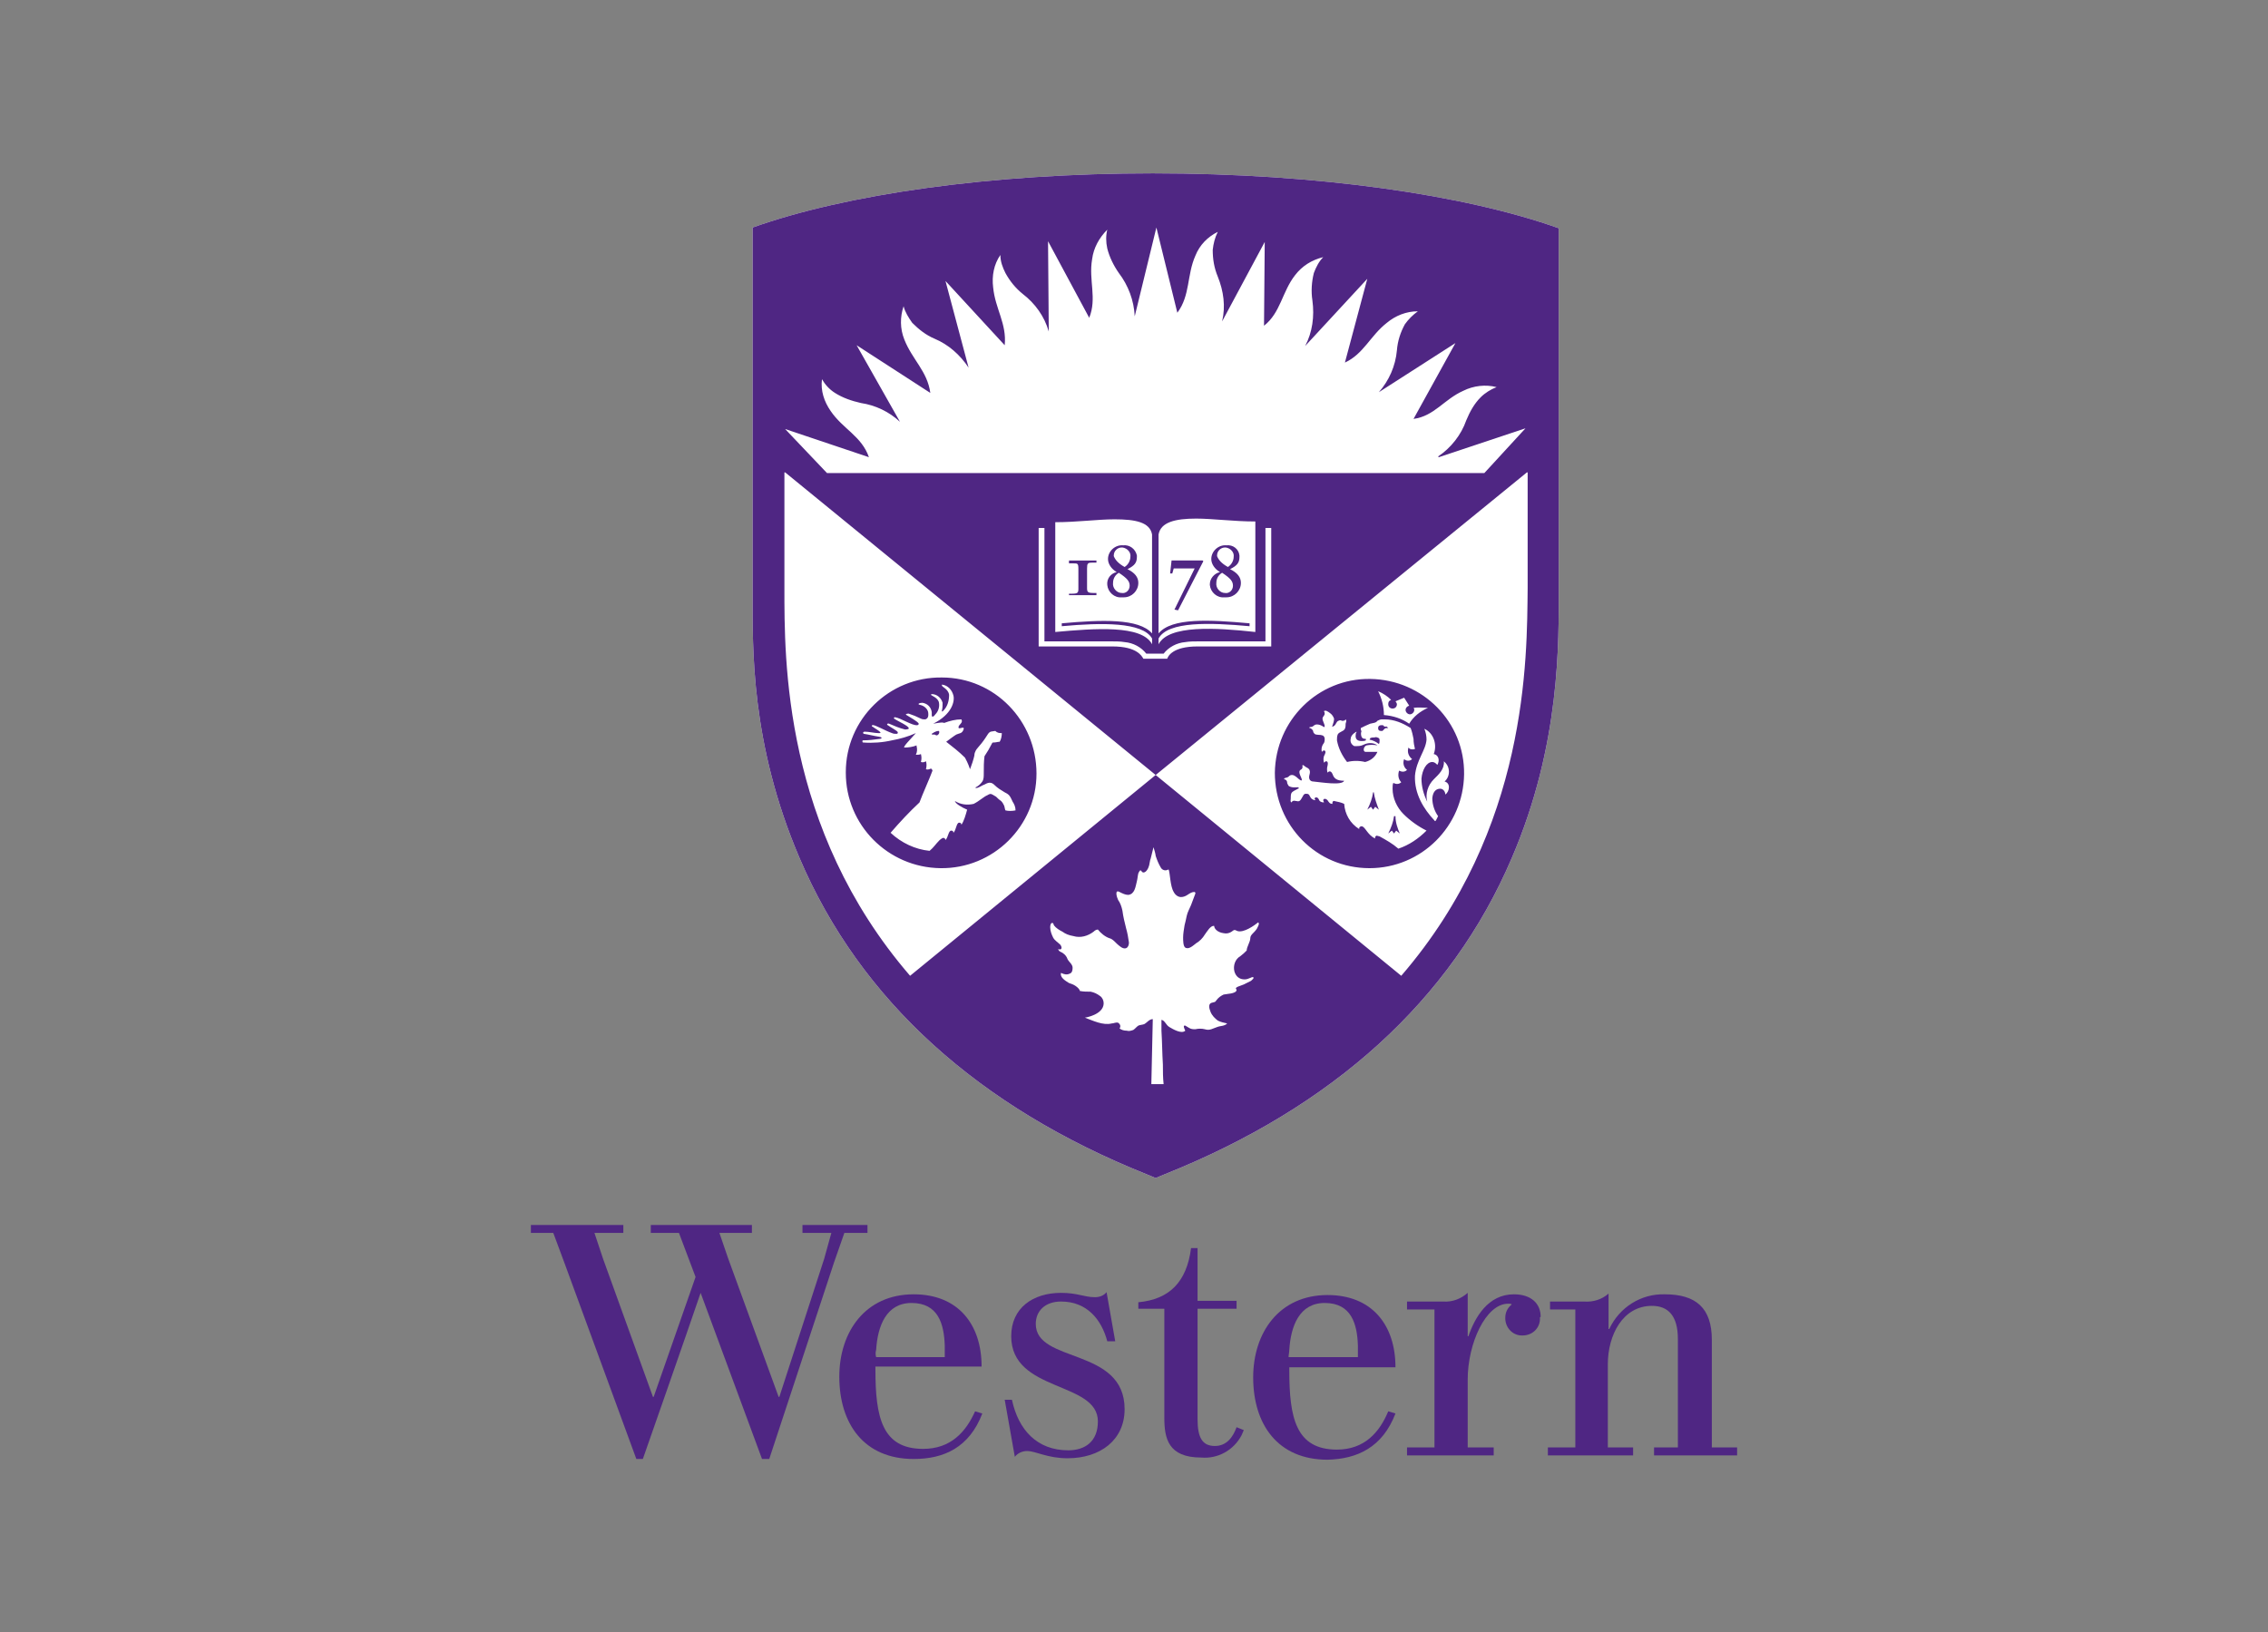
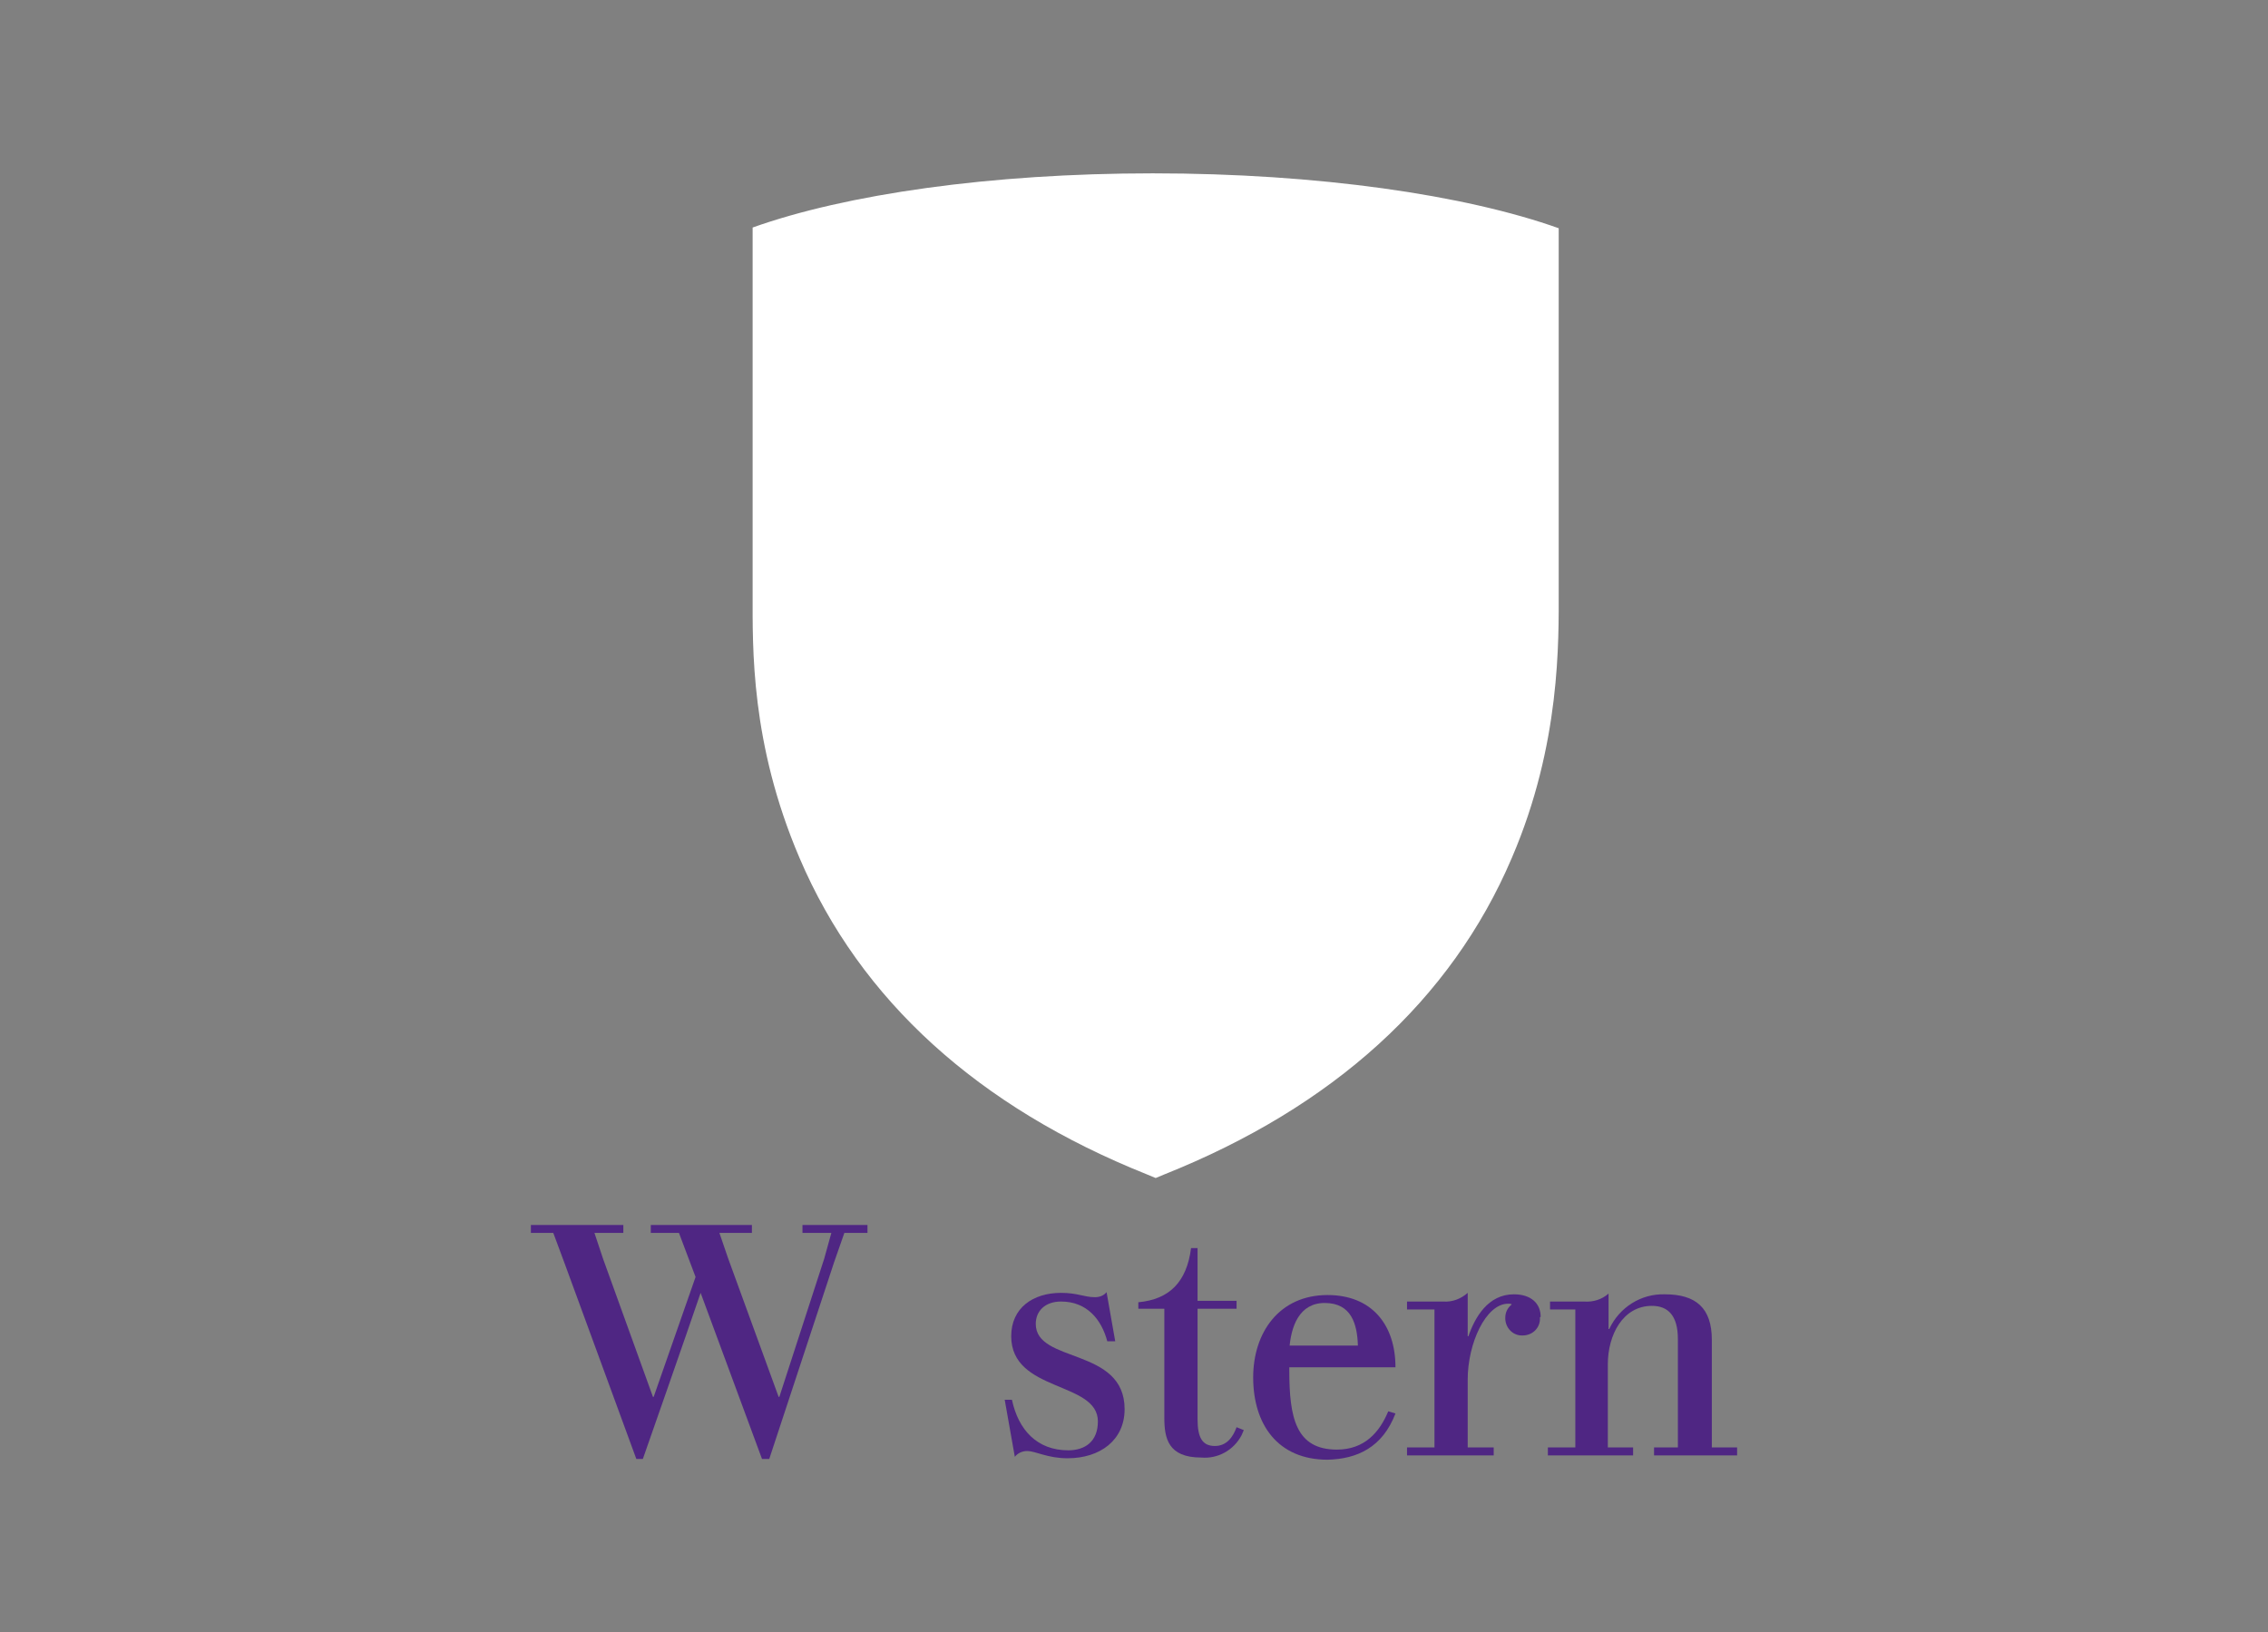
<svg xmlns="http://www.w3.org/2000/svg" version="1.0" id="Layer_1" x="0px" y="0px" viewBox="0 0 314 226" style="enable-background:new 0 0 314 226;" xml:space="preserve">
  <rect x="0" y="0" width="314" height="226" fill="#808080" stroke="none" />
  <style type="text/css"> .st0{fill:#4F2683;} .st1{fill:#FFFFFF;} .st2{fill:none;} </style>
-   <path class="st0" d="M127.8,200.6c-5.7,0-6.6-4.4-6.6-11v-0.4h14.7c0-5.9-3.3-10-9.4-10c-6.7,0-10.3,5.2-10.3,11.4 c0,6.5,3.4,11.4,10.3,11.4c4.2,0,7.7-1.6,9.5-6.3l-1-0.3C133.7,198.3,131.6,200.6,127.8,200.6z M121.3,186.9 c0.2-3.3,1.4-6.5,4.9-6.5c3.7,0,4.5,2.9,4.6,5.9c0,0.3,0,1.3,0,1.6h-9.5C121.2,187.6,121.2,187.2,121.3,186.9z" />
  <path class="st0" d="M120.1,170.7v-1.1h-9v1.1h4l-1,3.6l-6.2,19.1h-0.1l-7-19.2l-1.2-3.5h4.5v-1.1H90.1v1.1h3.9l2.3,6.1l-5.8,16.6 h-0.1l-6.9-19.1l-1.2-3.6h4v-1.1H73.5v1.1h3.1l1.6,4.3l9.9,27H89c0,0,6.1-17.4,8-23l8.5,23h1l9-27.3l1.4-4L120.1,170.7L120.1,170.7z " />
  <path class="st0" d="M147.9,200.8c-4.3,0-6.9-2.8-7.8-7h-1l1.4,7.9c0.4-0.5,1-0.8,1.7-0.8c1.2,0,2.8,1,5.6,1c4.5,0,7.9-2.5,7.9-6.8 c0-8.6-12.3-6.3-12.3-11.8c0-1.8,1.3-3.1,3.5-3.1c3.6,0,5.6,2.5,6.4,5.5h1.1l-1.2-6.8c-0.4,0.5-1,0.7-1.6,0.7 c-1.5,0-2.4-0.6-4.7-0.6c-3.9,0-6.9,2.1-6.9,6c0,7.8,12,6.2,12,11.8C152,199.6,150.2,200.8,147.9,200.8z" />
  <path class="st0" d="M213.3,182.3c0-1.8-1.3-3.1-3.7-3.1c-3.6,0-5.4,3.2-6.3,5.8h-0.1v-6c-0.9,0.8-2.1,1.3-3.4,1.2h-5v1.1h3.8v19.1 h-3.8v1.1h12v-1.1h-3.6V191c0-5,2.5-10.5,5.6-10.5c0.2,0,0.4,0,0.5,0.1c-0.6,0.5-0.9,1.1-0.9,1.9c0,1.3,1,2.4,2.3,2.4 c0,0,0.1,0,0.1,0c1.4,0,2.5-1.1,2.4-2.5C213.3,182.3,213.3,182.3,213.3,182.3z" />
  <path class="st0" d="M237,200.4v-14.9c0-4.4-2.2-6.3-6.5-6.3c-3.3-0.1-6.3,1.8-7.7,4.8h-0.1v-4.9c-0.9,0.8-2.1,1.2-3.4,1.1h-4.7v1.1 h3.5v19.1h-3.8v1.1h11.8v-1.1h-3.5v-11.5c0-4.1,2.1-8.1,6.1-8.1c2.2,0,3.6,1.3,3.6,4.6v15H229v1.1h11.5v-1.1L237,200.4z" />
  <path class="st0" d="M168.2,200.2c-1.7,0-2.4-1.1-2.4-3.7v-15.3h5.4v-1.1h-5.4v-7.3h-0.9c-0.6,4.7-3,7.1-7.3,7.5v0.9h3.6v15.1 c0,2.8,0.5,5.5,5.1,5.5c2.3,0.2,4.5-1,5.6-3.1l0.3-0.7l-1-0.4C170.7,199,169.8,200.2,168.2,200.2z" />
-   <path class="st0" d="M193.2,195.7l-1-0.3c-1.2,2.9-3.3,5.3-7.1,5.3c-5.7,0-6.6-4.4-6.6-11v-0.4h14.7c0-5.9-3.3-10-9.4-10 c-6.7,0-10.3,5.2-10.3,11.4c0,6.5,3.4,11.4,10.3,11.4C187.9,202,191.4,200.4,193.2,195.7z M178.5,186.9c0.2-3.3,1.4-6.5,4.9-6.5 c3.7,0,4.5,2.9,4.6,5.9c0,0.3,0,1.3,0,1.6h-9.6C178.4,187.6,178.5,187.2,178.5,186.9L178.5,186.9z" />
+   <path class="st0" d="M193.2,195.7l-1-0.3c-1.2,2.9-3.3,5.3-7.1,5.3c-5.7,0-6.6-4.4-6.6-11v-0.4h14.7c0-5.9-3.3-10-9.4-10 c-6.7,0-10.3,5.2-10.3,11.4c0,6.5,3.4,11.4,10.3,11.4C187.9,202,191.4,200.4,193.2,195.7z M178.5,186.9c0.2-3.3,1.4-6.5,4.9-6.5 c3.7,0,4.5,2.9,4.6,5.9h-9.6C178.4,187.6,178.5,187.2,178.5,186.9L178.5,186.9z" />
  <path class="st1" d="M215.8,81.6v-50c-12.9-4.6-33.3-7.6-56.2-7.6c-22.5,0-42.5,2.9-55.4,7.5v50.7c0,7.5-0.3,20.7,6.5,36.6 c8.4,19.7,24.8,34.5,48.1,43.8l1.2,0.5l1.2-0.5c23.3-9.3,39.7-24.1,48.1-43.8C216.1,103,215.8,88.7,215.8,81.6z" />
-   <path class="st0" d="M215.8,81.6v-50c-12.9-4.6-33.3-7.6-56.2-7.6c-22.5,0-42.5,2.9-55.4,7.5v50.7c0,7.5-0.3,20.7,6.5,36.6 c8.4,19.7,24.8,34.5,48.1,43.8l1.2,0.5l1.2-0.5c23.3-9.3,39.7-24.1,48.1-43.8C216.1,103,215.8,88.7,215.8,81.6z M172.2,136.3 c-0.3,0.1-0.5,0.2-0.8,0.3c-0.2,0.1-0.2,0.1-0.3,0.2c0,0.1,0.1,0.2,0.1,0.3c-0.1,0.5-1.4,0.5-1.8,0.6c-0.4,0.2-0.7,0.4-1,0.8 c-0.2,0.3-0.2,0.2-0.5,0.3c-0.7,0.1-0.5,0.8-0.3,1.3c0.2,0.5,0.6,0.9,1,1.2c0.4,0.2,0.8,0.3,1.3,0.4c-0.4,0.4-0.9,0.3-1.4,0.5 c-0.3,0.1-0.5,0.2-0.8,0.3c-0.3,0.1-0.6,0.1-0.9,0c-0.4-0.1-0.9-0.1-1.3,0c-0.3,0-0.6,0-0.9-0.2c-0.2-0.1-0.3-0.2-0.5-0.3 c-0.4-0.1-0.1,0.5,0,0.7c-0.5,0.5-1.7-0.2-2.2-0.5s-0.6-0.9-1.1-1c0,0.5,0,1,0,1.5c0.1,1.6,0.1,3.1,0.2,4.7c0,0.9,0,1.8,0.1,2.7 h-1.7l0.2-9c-0.5,0-0.8,0.5-1.2,0.7c-0.3,0.1-0.6,0.1-0.8,0.2c-0.3,0.2-0.4,0.4-0.7,0.6c-0.3,0.1-0.6,0.2-0.9,0.1 c-0.4,0-0.7-0.1-1-0.3c0.2-0.3,0.1-0.6-0.2-0.8c0,0,0,0,0,0c-0.3-0.1-0.6,0.1-0.9,0.1c-1.2,0.3-2.6-0.4-3.7-0.8c0,0,2.6-0.4,2.6-2 c0-0.4-0.2-0.8-0.5-1c-0.4-0.3-0.8-0.5-1.3-0.6c-0.5,0-1,0-1.5-0.1c0-0.2-0.3-0.5-0.6-0.7c-0.3-0.2-0.6-0.3-0.9-0.4 c-0.5-0.3-1.3-0.8-1.1-1.4c0.4,0.2,0.8,0.3,1.2,0.1c0.3-0.1,0.4-0.4,0.4-0.8c0-0.5-0.5-0.8-0.7-1.2c-0.1-0.3-0.3-0.6-0.6-0.8 c-0.2-0.2-0.6-0.2-0.7-0.6c0.5,0.2,0.6-0.2,0.3-0.6c-0.3-0.3-0.8-0.6-1-1c-0.2-0.4-0.4-0.9-0.4-1.4c0-0.1,0-0.5,0.2-0.6 s0.3,0.2,0.3,0.3c0.3,0.4,0.8,0.7,1.2,0.9c0.4,0.3,0.9,0.5,1.5,0.6c1,0.3,2,0,2.8-0.6c0.2-0.2,0.4-0.3,0.6-0.3c0.4,0.5,1,1,1.6,1.2 c0.5,0.1,1,0.8,1.3,1c0.9,0.8,1.4,0.3,1.4-0.4c-0.1-0.7-0.2-1.3-0.4-2c-0.2-0.8-0.4-1.6-0.5-2.4c-0.1-0.5-0.3-1.1-0.6-1.5 c-0.2-0.4-0.5-1.5,0.2-1.1c0.4,0.2,0.8,0.4,1.2,0.4c0.9-0.1,1-1.1,1.2-1.9c0.1-0.4,0.1-0.7,0.2-1.1c0.1-0.2,0.2-0.4,0.3-0.4 s0.2,0.3,0.4,0.3c0.4,0,0.7-0.6,0.8-1s0.1-0.7,0.2-0.9c0.1-0.5,0.3-1.1,0.4-1.6c0.1,0.3,0.3,1,0.3,1.2c0.2,0.6,0.4,1.1,0.7,1.6 c0.2,0.4,0.7,0.5,1,0.3c0,0,0,0,0.1,0c0.2,0.5,0.2,2.3,0.7,3.1c0.2,0.4,0.6,0.7,1,0.7c0.3,0,0.6-0.1,0.9-0.3 c0.3-0.2,0.6-0.4,0.9-0.4c0.1,0,0.2,0,0.2,0.2c-0.2,0.5-0.4,1.1-0.6,1.6c-0.2,0.5-0.5,1-0.6,1.5c-0.1,0.5-0.2,0.9-0.3,1.3 c-0.1,0.6-0.2,1.2-0.2,1.7c0,0.4,0,1.2,0.3,1.4c0.5,0.3,1.1-0.3,1.5-0.6c0.5-0.3,0.9-0.7,1.2-1.2c0.3-0.4,0.8-1.3,1.3-1.2 c0,0.4,0.5,0.9,1.3,1c0.4,0.1,0.8,0,1.1-0.2c0.4-0.3,0.4-0.3,0.8-0.1c0.9,0.3,2.4-0.8,2.9-1.2c0.2,0.2,0,0.5-0.2,0.9 c-0.4,0.6-0.9,0.8-0.9,1.3c0,0.5-0.5,1.2-0.5,1.7c-0.3,0.3-0.5,0.5-0.9,0.8c-0.7,0.4-1,1.3-0.8,2.1c0.2,0.7,0.7,1.1,1.4,1.1 c0.6,0,1-0.4,1.2-0.3c0.2,0.1-0.2,0.4-0.3,0.5C173,135.9,172.6,136.1,172.2,136.3z M205.5,65.5h-91l-5.8-6.1l11.6,3.9 c-1-2.9-3.6-3.9-5.3-6.4c-0.9-1.3-1.4-2.8-1.2-4.4c0.4,0.7,1,1.4,1.8,1.9c1.1,0.7,2.3,1.1,3.6,1.4c2,0.3,3.9,1.2,5.4,2.6l-6-10.6 l10.2,6.6c-0.4-3-2.5-4.6-3.6-7.4c-0.6-1.5-0.6-3.1-0.1-4.6c0.2,0.8,0.7,1.6,1.2,2.3c0.9,0.9,1.9,1.7,3.1,2.2c1.9,0.8,3.5,2.2,4.7,4 l-3.2-12l8.2,8.9c0.3-3-1.3-5-1.6-8c-0.2-1.6,0.1-3.2,1-4.5c0,0.9,0.3,1.7,0.7,2.5c0.6,1.1,1.4,2.1,2.4,2.9c1.7,1.3,3,3.1,3.6,5.2 l-0.1-12.5l5.7,10.6c1.1-2.7-0.1-5.2,0.4-8.1c0.2-1.6,1-3,2.1-4.1c-0.2,0.8-0.2,1.7,0,2.6c0.3,1.2,0.9,2.4,1.6,3.4 c1.3,1.7,2.1,3.8,2.2,6l0,0l3-12.3l2.9,11.8c1.8-2.4,1.3-5.2,2.5-7.9c0.6-1.5,1.7-2.6,3.1-3.3c-0.4,0.8-0.6,1.6-0.7,2.5 c0,1.3,0.2,2.5,0.7,3.7c0.8,2,1.1,4.1,0.6,6.2l5.9-11L175,45.1c2.3-1.8,2.5-4.7,4.3-7c1-1.3,2.3-2.1,3.9-2.5c-0.6,0.6-1,1.4-1.3,2.2 c-0.3,1.2-0.4,2.5-0.2,3.8c0.3,2.2,0,4.4-1,6.3l0,0l8.6-9.3l-3.1,11.6c2.6-1.2,3.5-3.7,5.8-5.5c1.2-1,2.7-1.6,4.3-1.6 c-0.7,0.5-1.3,1.1-1.8,1.8c-0.6,1.1-1,2.3-1.1,3.6c-0.2,2.2-1.1,4.2-2.5,5.8l0,0l10.6-6.8l-5.8,10.5c2.9-0.4,4.2-2.7,6.9-3.9 c1.4-0.7,3.1-0.9,4.6-0.5c-0.8,0.3-1.6,0.8-2.2,1.4c-0.9,0.9-1.5,2-2,3.2c-0.7,2-2.1,3.8-3.9,5l0.1,0.1l12-4L205.5,65.5z M158.3,91.2c-0.2-0.3-0.8-1.7-4.3-1.7h-10.2V73.1h0.8v15.7h9.3c0.6,0,1.2,0,1.8,0.1c1.2,0.1,2.3,0.7,3,1.6h2.4 c0.7-0.9,1.8-1.5,3-1.6c0.6-0.1,1.2-0.1,1.8-0.1h9.3V73.1h0.8v16.4h-10.2c-3.5,0-4.1,1.4-4.2,1.7L158.3,91.2z M159.5,88.4v0.8 c-1.4-2.7-7.9-2.2-13.4-1.7V72.3c3,0,5.9-0.4,8.2-0.4c2.9,0,4.9,0.4,5.2,2.1v13.7c-1.8-2.1-7-1.9-12.5-1.4v0.4 C152.5,86.2,158.2,86.1,159.5,88.4z M148,82.4h1.9c0.7,0,1.3,0,1.9,0v-0.3h-0.3c-0.9,0-1-0.1-1-0.7v-2.7c0-0.7,0.1-0.8,0.7-0.8h0.6 v-0.3c-0.6,0-1.2,0-1.9,0c-0.6,0-1.2,0-1.9,0V78h0.6c0.6,0,0.7,0,0.7,0.8v2.7c0,0.6-0.1,0.7-1,0.7H148V82.4L148,82.4z M154.6,79.2 c-0.7-0.4-1.2-1.1-1.2-1.8c0-1.1,1-2,2.1-1.9c0,0,0,0,0,0c0.9-0.1,1.7,0.5,1.9,1.4c0,0.1,0,0.1,0,0.2c0,0.8-0.3,1.2-1.3,1.7 c1,0.5,1.5,1.1,1.5,1.9c0,1.1-0.9,2-2,2c-0.1,0-0.2,0-0.3,0c-1,0.1-1.9-0.7-2-1.7c0,0,0,0,0,0C153.2,80.1,153.8,79.4,154.6,79.2 L154.6,79.2z M156.4,81.1c0-0.6-0.3-1-1.5-1.8c-0.5,0.3-0.8,0.8-0.8,1.4c-0.1,0.7,0.5,1.4,1.2,1.4c0,0,0,0,0,0 c0.6,0.1,1.1-0.4,1.1-1C156.4,81.2,156.4,81.1,156.4,81.1L156.4,81.1z M155.7,78.5c0.5-0.3,0.8-0.9,0.8-1.4c0.1-0.6-0.4-1.2-1.1-1.3 c0,0,0,0-0.1,0c-0.6,0-1.1,0.5-1.1,1.1c0,0,0,0,0,0.1C154.4,77.5,154.8,78,155.7,78.5L155.7,78.5z M165.6,71.8 c2.3,0,5.2,0.4,8.2,0.4v15.3c-5.5-0.6-12-1-13.4,1.7v-0.8c1.3-2.4,7.1-2.2,12.6-1.7v-0.4c-5.5-0.5-10.8-0.8-12.6,1.4V74 C160.7,72.3,162.7,71.8,165.6,71.8L165.6,71.8z M162,79.4h0.3l0.2-0.7h2.9l-2.8,5.7l0.5,0.1l3.5-6.8l-0.1-0.1h-4.3L162,79.4z M168.9,79.2c-0.7-0.4-1.2-1.1-1.2-1.8c0-1.1,1-2,2.1-1.9c0,0,0,0,0,0c0.9-0.1,1.7,0.5,1.8,1.4c0,0.1,0,0.1,0,0.2 c0,0.8-0.3,1.2-1.3,1.7c1,0.5,1.5,1.1,1.5,1.9c0,1.1-0.9,2-2,2c-0.1,0-0.2,0-0.3,0c-1,0.1-1.9-0.7-2-1.7c0,0,0,0,0-0.1 C167.5,80.1,168.1,79.4,168.9,79.2L168.9,79.2z M170.7,81.1c0-0.6-0.3-1-1.5-1.8c-0.5,0.3-0.8,0.8-0.8,1.4c-0.1,0.7,0.5,1.4,1.2,1.4 c0,0,0,0,0,0C170.2,82.2,170.7,81.7,170.7,81.1C170.7,81.1,170.7,81.1,170.7,81.1L170.7,81.1z M170,78.5c0.5-0.3,0.8-0.9,0.8-1.4 c0.1-0.6-0.4-1.2-1.1-1.3c0,0,0,0-0.1,0c-0.6,0-1.1,0.5-1.1,1.1c0,0,0,0,0,0.1C168.7,77.5,169.1,78,170,78.5z M194,135.1l-34-27.8 l-34,27.8c-17.6-20.4-17.4-43.9-17.4-53.7v-16h0.1l51.3,41.9l51.4-41.9h0.1v16C211.4,91.2,211.6,114.7,194,135.1z M130.2,120.2 c7.3,0.1,13.3-5.8,13.3-13.1s-5.8-13.3-13.1-13.3c-7.3-0.1-13.3,5.8-13.3,13.1c0,0,0,0.1,0,0.1C117.1,114.2,122.9,120.1,130.2,120.2 z M138.7,101.5c0,0.4-0.1,0.9-0.3,1.2c-0.3,0-0.5,0.1-0.8,0.1c-0.2,0-0.2,0-0.3,0.2c-0.3,0.6-0.6,1.1-1,1.7 c-0.1,0.8-0.1,1.5-0.1,2.4c0,0.4,0,0.8-0.2,1.1c-0.2,0.3-0.5,0.6-0.9,0.8c-0.1,0-0.1,0.1,0.1,0.1s0.7-0.3,0.9-0.4 c0.4-0.1,0.9-0.7,1.6,0c0.4,0.4,0.9,0.7,1.4,1c0.2,0.1,0.4,0.2,0.6,0.4c0.2,0.2,0.4,0.7,0.5,0.9c0.2,0.3,0.4,0.7,0.4,1.2 c-0.5,0.1-1,0.1-1.4,0c-0.1-0.2-0.1-0.5-0.2-0.7c-0.1-0.2-0.2-0.4-0.4-0.6c-0.3-0.2-0.5-0.4-0.7-0.6c-0.7-0.4-0.7-0.5-1.2-0.2 c-0.5,0.2-1.1,0.8-1.9,1.2c-0.9,0.2-1.8,0.1-2.6-0.4c0.1,0.4,1,0.9,1.7,1.2c-0.2,0.7-0.4,1.5-0.8,2.1c0-0.2-0.1-0.3-0.3-0.3 c-0.4,0-0.4,1-0.8,1.4c0-0.2-0.1-0.3-0.3-0.3c-0.4,0-0.4,0.9-0.8,1.3c0-0.2-0.2-0.3-0.3-0.3s-0.4,0.2-0.5,0.3 c-0.6,0.6-0.8,1-1.4,1.5c-2-0.2-3.9-1.1-5.4-2.5c1.3-1.5,2.6-2.9,4-4.2c0.4-1.1,1.4-3.3,1.8-4.4c0-0.1-0.1-0.2-0.2-0.3 c-0.2,0.1-0.5,0.2-0.7,0.1c0.1-0.4,0.1-0.8,0-1.1c-0.2,0.1-0.4,0.2-0.7,0.1c0.1-0.4,0.1-0.7,0-1.1l0,0c-0.2,0.1-0.4,0.1-0.7,0.1 c0.2-0.4,0.2-0.8,0.1-1.2c0,0,0-0.1,0-0.1c-0.5,0.2-1.1,0.3-1.7,0.3c-0.2-0.1,0.8-1.1,1.6-2c-1.1,0.5-2.2,0.8-3.3,1 c-1.3,0.3-2.7,0.4-4,0.3c-0.1,0-0.1-0.1-0.1-0.2c0-0.1,0.1-0.1,0.1-0.1c0.8,0,1.6-0.1,2.3-0.2c0.2,0,0.5-0.2-0.1-0.3 c-0.7-0.1-1.4-0.3-2.1-0.4c-0.2-0.1-0.1-0.3,0.1-0.3c0.6,0,1.4,0.2,1.9,0.2c0.3,0,0.4,0,0.2-0.2s-0.6-0.4-1-0.7 c-0.1,0-0.1-0.1-0.1-0.1c0,0,0-0.1,0.1-0.1c0.3-0.1,1.8,0.8,2.7,1.1c0.2,0.1,0.4,0.1,0.6,0.1c0.2,0,0.2-0.1,0.2-0.2 c0-0.2-1-0.7-1.4-1c-0.2-0.1,0-0.3,0.2-0.2c0.7,0.3,1.4,0.6,2.2,0.8c0.4,0,0.6-0.1,0.5-0.2c0-0.3-1.6-1-2-1.3 c-0.1-0.1,0-0.2,0.1-0.2c0.8,0.1,2.4,1.2,3.1,1.1c0.1,0,0.2-0.1,0.2-0.2c-0.1-0.3-1.4-1-1.7-1.2c-0.2-0.1,0-0.2,0.3-0.2 c0.6,0.2,1.1,0.4,1.7,0.7c0.2,0.1,0.4,0.1,0.6,0.1c0.3-0.1,0.5-0.3,0.4-1c-0.1-0.5-0.6-0.9-1.1-1c-0.5-0.1-0.1-0.3,0.3-0.3 c0.7,0.1,1.2,0.6,1.3,1.3c0,0.1,0,0.3,0,0.4c0,0.4,0.3,0.2,0.5-0.1c0.4-0.4,0.6-1,0.5-1.6c-0.1-0.7-1.1-1-1.1-1.1s0.1-0.1,0.1-0.1 c0.7,0,1.3,0.5,1.5,1.2c0,0.4,0,0.7-0.1,1.1c0,0.1,0,0.2,0.2,0c0.6-0.6,0.8-1.4,0.8-2.2c-0.1-0.8-1-1.1-1-1.3s0.1-0.1,0.1-0.1 c0.7,0.1,1.3,0.7,1.5,1.5c0.2,0.8-0.2,2.6-2.8,3.9c1.1-0.2,1.4-0.2,1.5-0.1c0.8-0.3,1.6-0.5,2.4-0.5c0.3,0.5-0.4,0.7-0.4,1.1 s0.9-0.3,0.7,0.3s-0.6,0.5-1,0.7c-0.2,0.1-1,0.7-1.4,1c0.9,0.7,1.8,1.4,2.6,2.2c0.1,0.2,0.4,0.7,0.7,1.6l0,0 c0.2-0.5,0.5-1.4,0.6-1.9c0-0.3,0.1-0.5,0.2-0.7c0.1-0.2,0.4-0.5,0.8-1s0.7-1,0.9-1.3c0.3-0.4,0.5-0.3,1-0.4 C138.1,101.5,138.4,101.5,138.7,101.5z M129,101.6c0.1-0.1,0.2-0.1,0.3-0.2c0.2-0.1,0.4-0.2,0.7-0.2c0.1,0.2,0,0.4-0.1,0.5 c-0.2,0.2-0.3,0.1-0.5,0c-0.1,0-0.2,0-0.3,0C129,101.7,129,101.7,129,101.6C128.9,101.6,129,101.6,129,101.6z M176.5,107 c0.1-7.3,6-13.1,13.2-13c7.3,0.1,13.1,6,13,13.2c-0.1,7.2-5.9,13-13.1,13C182.3,120.2,176.5,114.3,176.5,107z M195.7,98 c0.1,0.1,0.1,0.2,0.1,0.3c0,0.3-0.3,0.6-0.6,0.6s-0.6-0.3-0.6-0.6c0,0,0,0,0,0c0-0.3,0.2-0.5,0.5-0.6l-0.7-1.1l-1.2,0.5 c0.1,0.1,0.2,0.3,0.2,0.4c0,0.3-0.2,0.6-0.6,0.6c0,0,0,0,0,0c-0.3,0-0.6-0.2-0.6-0.6c0-0.3,0.1-0.5,0.4-0.6 c-0.5-0.5-1.1-0.9-1.8-1.2c0.5,1,0.8,2.1,0.8,3.3c1.3,0.1,2.5,0.5,3.5,1.2c0.6-1,1.5-1.7,2.6-2.2C197.1,98,196.4,97.9,195.7,98z M192,100.6c-0.1,0-0.2,0-0.3,0c-0.1,0-0.1,0-0.1-0.1c-0.1-0.1-0.2-0.1-0.3-0.1c-0.3,0-0.5,0.1-0.5,0.4c0,0.1,0,0.2,0.1,0.3 c0.1,0.1,0.2,0.1,0.3,0.1c0.1,0,0.1,0,0.2,0l0,0c0.1-0.1,0.2-0.2,0.3-0.3c0.1-0.1,0.2-0.1,0.4-0.1c0,0,0,0,0.1,0L192,100.6z M188.4,100.8c0,0.1,0,0.2,0,0.3c0,0,0.1,0.1,0.1,0.1c-0.1,0.3-0.1,0.5,0,0.8c0.1,0.2,0.2,0.3,0.6,0.3c0,0.1,0,0.2,0,0.2l0,0 c-0.2,0.1-0.4,0.1-0.6,0.1c-0.6,0-0.9-0.3-0.8-0.9c0-0.1,0-0.2,0.1-0.3c0,0,0-0.1,0-0.1s-0.8,0.4-0.8,1c-0.1,0.4,0.1,0.8,0.5,1 c0.1,0,0.2,0,0.2,0c0.4,0,0.7,0,1.1-0.2c0.6-0.3,1.4-0.3,1.9,0.1c-0.5-0.1-1-0.1-1.5,0c-0.4,0.1-0.6,0.9-0.1,0.9s1.6,0,1.6,0 c-0.3,0.7-0.9,1.2-1.7,1.4c-0.8-0.2-1.7-0.2-2.5,0c-0.7-0.9-1.2-1.9-1.4-3c0-0.3,0-0.5,0.1-0.8c0.2-0.4,0.8-0.4,1-0.8 c0.1-0.2,0.1-0.5,0.1-0.7c0-0.1,0.2-0.4,0-0.6c-0.1,0.2-0.3,0.2-0.5,0.2c-0.2-0.1-0.3-0.1-0.5,0c-0.3,0.1-0.3,0.5-0.6,0.7 s-0.3,0.1-0.2-0.1c0.1-0.3,0.2-0.6,0.2-0.9c-0.1-0.3-0.3-0.6-0.6-0.8c-0.1-0.1-0.3-0.2-0.5-0.3c-0.2,0-0.3,0-0.3,0.1 c0.1,0.1,0.1,0.2,0.1,0.3c0,0.3-0.3,0.4-0.3,0.7s0.3,0.8,0.3,1s-0.1,0.2-0.2,0.1c-0.3-0.2-0.6-0.3-0.9-0.3c-0.3,0-0.4,0.2-0.6,0.3 s-0.5,0-0.4,0.2c0.2,0,0.4,0.2,0.5,0.4c0,0.2,0.1,0.3,0.2,0.4c0.2,0.2,0.8,0.1,1,0.2c0.2,0,0.4,0.2,0.4,0.5c0,0.2,0,0.5-0.2,0.7 c-0.2,0.3-0.3,0.7-0.2,1.1c0.1-0.1,0.2-0.2,0.3-0.2c0.2,0,0.3,0.2,0.1,0.6c-0.2,0.3-0.2,0.7-0.1,1.1c0.1-0.1,0.2-0.2,0.3-0.2 c0.2,0,0.3,0.2,0.2,0.6c-0.1,0.3-0.1,0.7,0,1c0-0.1,0.2-0.2,0.3-0.2c0.2,0,0.3,0.2,0.4,0.4c0.2,0.6,0.6,0.9,1.6,0.9 c-0.3,0.7-3.2,0.2-4.3,0.1c-0.2,0-0.4-0.1-0.5-0.3c-0.2-0.5,0.2-0.8,0-1.3c-0.1-0.2-0.3-0.3-0.5-0.4s-0.4-0.4-0.5-0.2 c0.1,0.2,0,0.4-0.1,0.5c-0.2,0.1-0.3,0.2-0.3,0.4c0,0.3,0.2,0.6,0.3,0.9c0.1,0.3,0,0.3-0.2,0.2s-0.7-0.7-1.1-0.7s-0.4,0.2-0.6,0.3 s-0.6,0.1-0.5,0.3c0.2,0,0.4,0.2,0.4,0.4c0,0.2,0.1,0.3,0.2,0.5c0.4,0.3,1,0.2,1.3,0.2c0.1,0,0.2,0.2,0,0.2 c-0.3,0.2-0.7,0.3-0.9,0.6c-0.1,0.2-0.1,0.5-0.1,0.8c0,0.1-0.1,0.4,0.1,0.5c0.1-0.2,0.3-0.3,0.6-0.2c0.2,0,0.3,0.1,0.5,0 s0.3-0.4,0.5-0.7c0.1-0.2,0.2-0.3,0.4-0.3c0.1,0,0.3,0,0.4,0.1c0.2,0.2,0.2,0.7,0.9,0.8c0-0.1-0.1-0.2-0.1-0.2 c0-0.1,0.1-0.2,0.2-0.2c0,0,0,0,0,0c0.2,0,0.3,0.1,0.4,0.3c0.1,0.3,0.4,0.4,0.7,0.4c0-0.1-0.1-0.2-0.1-0.3c0-0.1,0.1-0.2,0.2-0.2 c0,0,0,0,0,0c0.2,0,0.3,0.1,0.4,0.2c0.2,0.3,0.3,0.5,0.7,0.5c-0.1-0.1,0-0.3,0.1-0.4c0,0,0.1,0,0.1,0c0.5,0.1,1,0.2,1.4,0.4 c0.1,1.4,0.8,2.7,2.1,3.5c-0.1-0.2,0.1-0.4,0.3-0.4c0.5,0,0.8,1.2,1.9,1.7c-0.1-0.2,0.1-0.4,0.2-0.4c0.1,0,0.3,0.1,0.4,0.1 c0.9,0.5,1.8,1,2.6,1.7c1.5-0.5,2.8-1.4,3.9-2.5c-1.2-0.6-2.3-1.4-3.2-2.3c-0.9-0.9-1.5-2.2-1.5-3.5c0-0.3,0-0.6,0.1-0.8 c0.4,0.2,0.8,0.2,1.1-0.1c-0.4-0.4-0.5-1-0.3-1.6c0.4,0.2,0.8,0.2,1.1-0.1c-0.5-0.4-0.6-1-0.4-1.5c0.3,0.3,0.8,0.3,1.1,0 c-0.5-0.4-0.7-1-0.5-1.6c0.2,0.3,0.6,0.3,0.9,0.2c-0.1-0.4-0.2-0.9-0.2-1.4c-0.1-0.5-0.2-1-0.4-1.5c-1.1-0.7-2.3-1.2-3.6-1.2 c-0.1,0-0.3,0-0.4,0c-0.2,0-0.4,0.1-0.6,0.2c-0.2,0.3-0.6,0.3-1,0.4C189.2,100.4,188.8,100.6,188.4,100.8L188.4,100.8z M190.2,109.7 h-0.1c-0.1,0.8-0.4,1.6-0.8,2.4l0.5-0.4l0.3,0.4l0.3-0.4l0.5,0.4C190.6,111.3,190.3,110.5,190.2,109.7L190.2,109.7z M198.9,113.4 c0.1-0.2,0.2-0.4,0.2-0.4c-0.5-0.7-0.8-1.6-0.8-2.5c0.1-1,0.6-1.3,1.1-1.3c0.4,0,0.7,0.4,0.7,0.8c0.3-0.2,0.5-0.6,0.5-1 c0-0.4-0.2-0.7-0.6-0.8c0.8-0.7,0.8-2,0-2.7c0,0-0.1-0.1-0.1-0.1c0.1,1.1-0.7,1.8-1.4,2.5c-0.8,0.8-1.2,2-0.9,3.1 c-0.5-1-0.8-2.1-0.8-3.2c0.1-1.2,0.7-2.3,1.5-2.3c0.3,0,0.5,0.2,0.7,0.4c0.4-0.7,0.1-1.4-0.5-1.5c0.5-1.3,0-2.9-1.3-3.5 c0.2,0.5,0.3,1,0.3,1.5c-0.1,1.5-1.4,2.8-1.6,5c-0.1,2.5,1.2,4.6,2.7,6.2C198.7,113.8,198.8,113.6,198.9,113.4L198.9,113.4z M193.2,113H193c-0.1,0.8-0.4,1.6-0.8,2.4l0.5-0.4l0.3,0.4l0.3-0.4l0.5,0.4C193.5,114.7,193.2,113.9,193.2,113L193.2,113z M190.9,103c0.1-0.1,0.1-0.3,0.1-0.5c0-0.1,0-0.2-0.1-0.3c-0.2-0.1-0.4-0.2-0.6-0.1c-0.2,0-0.4,0-0.6,0.1c0,0.1-0.1,0.2-0.1,0.2 C190.1,102.5,190.5,102.7,190.9,103L190.9,103z" />
-   <rect x="57" y="13" class="st2" width="200" height="200" />
</svg>